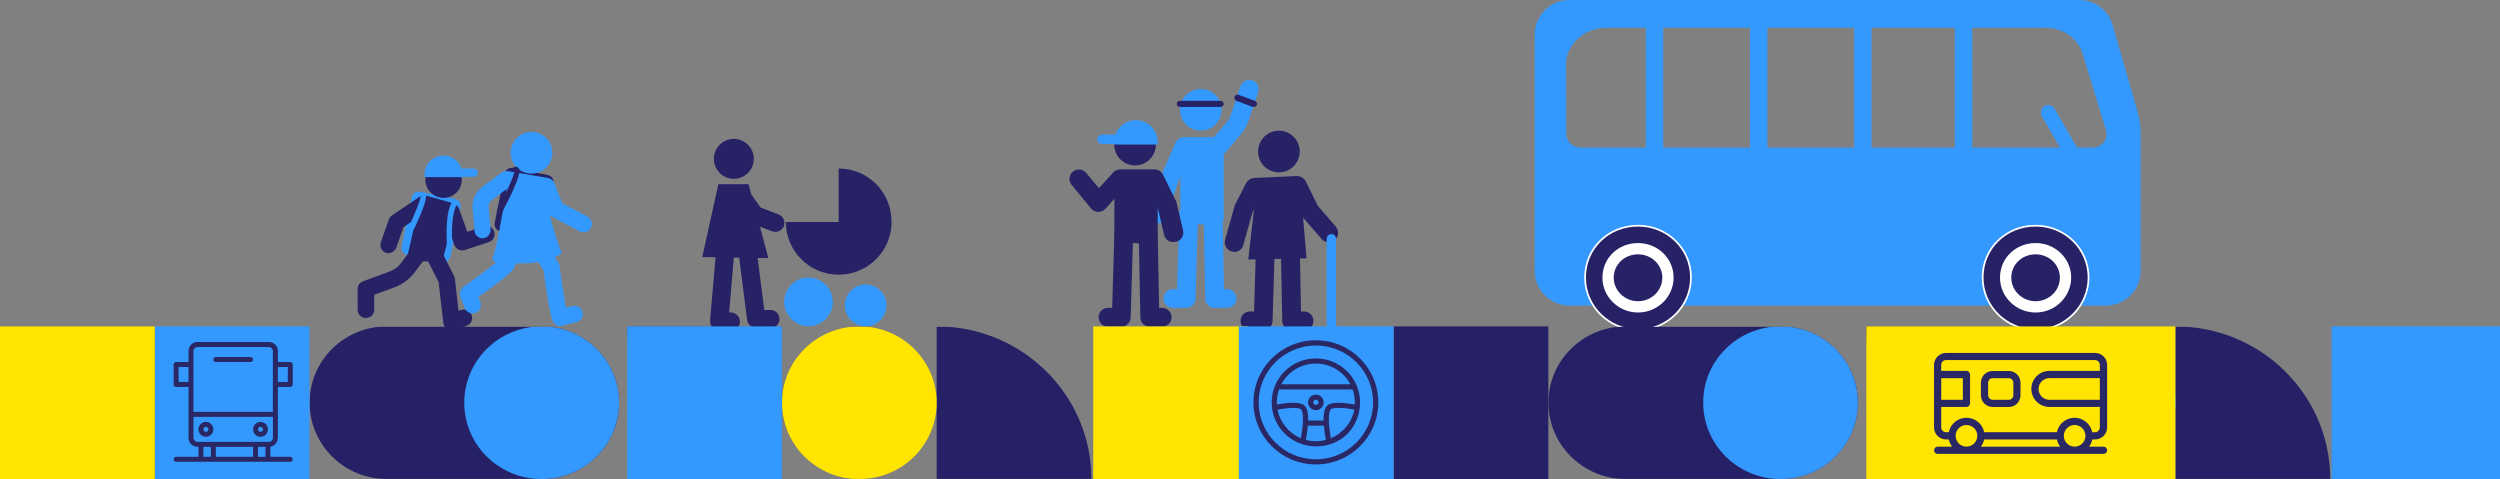
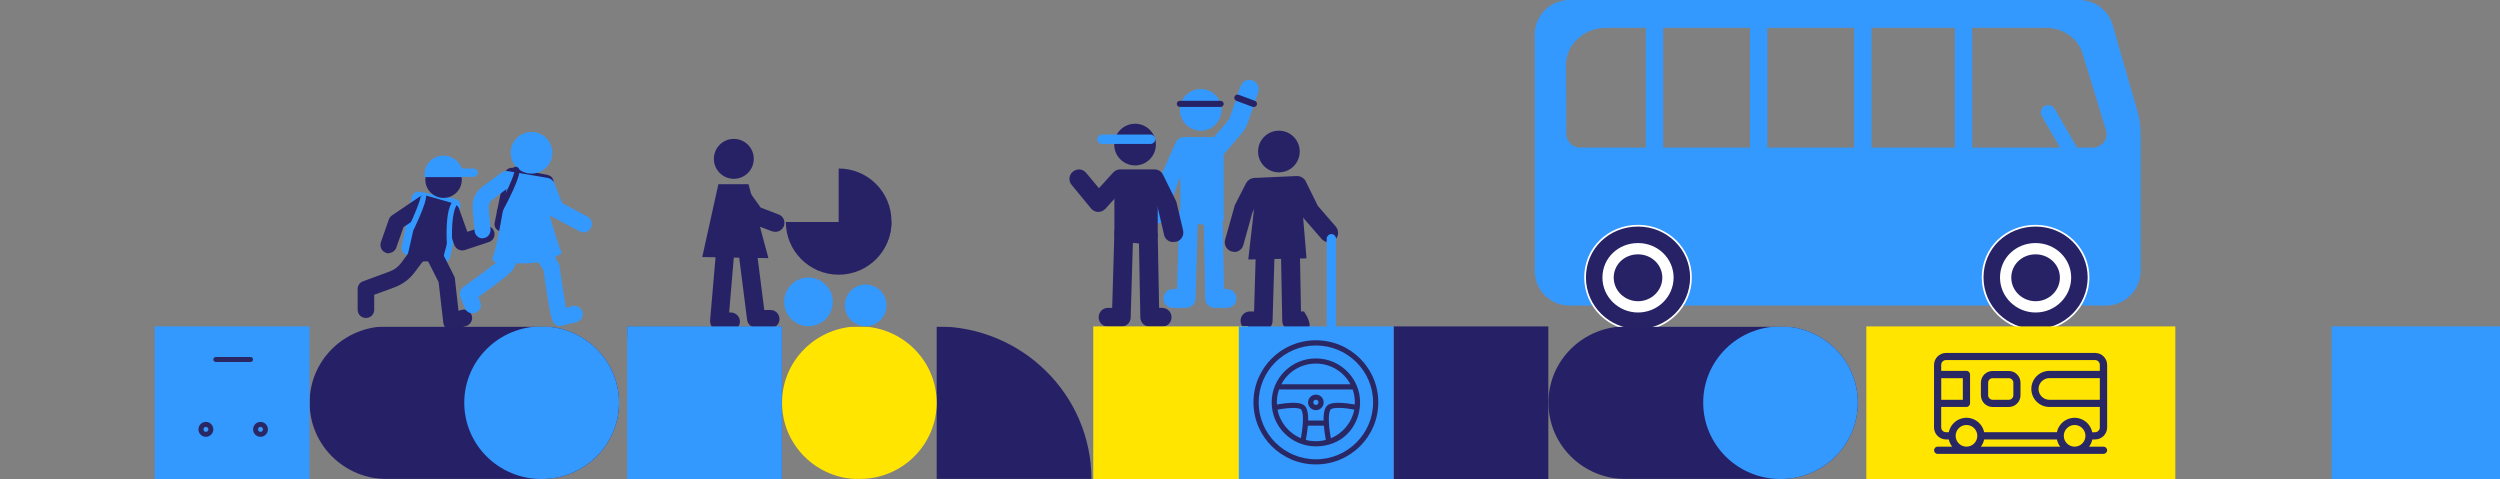
<svg xmlns="http://www.w3.org/2000/svg" width="1440" height="276" viewBox="0 0 1440 276" fill="none">
  <rect x="0" y="0" width="1440" height="276" fill="#808080" stroke="none" />
  <circle cx="11.5" cy="11.5" r="11.5" transform="matrix(-1 0 0 1 434.182 80)" fill="#272266" />
  <circle cx="14" cy="14" r="14" transform="matrix(-1 0 0 1 479.682 159.885)" fill="#3399FF" />
  <circle cx="12" cy="12" r="12" transform="matrix(-1 0 0 1 510.633 163.885)" fill="#3399FF" />
  <path d="M404.501 148.054L442.609 148.69L431.141 106.116H413.78L404.501 148.054Z" fill="#272266" />
  <path d="M483.066 158.222C466.182 158.222 452.643 144.56 452.643 127.88H513.488C513.488 144.719 499.79 158.222 483.066 158.222Z" fill="#272266" />
  <path d="M513.488 127.403C513.488 144.242 499.79 157.745 483.066 157.745V97.061C499.949 97.061 513.488 110.723 513.488 127.403Z" fill="#272266" />
  <path d="M414.416 190.47H420.947C423.814 190.47 426.203 188.087 426.203 185.227C426.203 182.368 423.814 179.985 420.947 179.985H419.991L422.699 148.055H425.725L430.345 184.274C430.663 186.816 432.893 188.722 435.442 188.881H443.724C446.591 189.04 448.98 186.657 448.98 183.798C448.98 180.938 446.751 178.555 443.884 178.555H440.22L435.601 142.177C435.282 139.635 433.052 137.57 430.345 137.57H417.921C415.213 137.57 412.983 139.635 412.664 142.336L409.001 184.592C409.001 186.022 409.319 187.451 410.275 188.563C411.231 189.675 412.664 190.311 414.098 190.311L414.416 190.47Z" fill="#272266" />
  <path d="M446.591 133.545C448.661 133.545 450.732 132.274 451.528 130.209C452.484 127.509 451.21 124.49 448.502 123.537L438.149 119.566L430.662 109.081C429.07 106.698 425.725 106.222 423.336 107.81C420.946 109.558 420.468 112.735 422.061 115.118L430.503 126.873C431.14 127.668 431.937 128.303 432.892 128.78L444.679 133.228C445.316 133.386 445.953 133.545 446.591 133.545Z" fill="#272266" />
  <path d="M315.532 100.798L295.569 96.739C293.329 96.284 291.144 97.729 290.689 99.967L284.913 128.33C284.458 130.567 285.904 132.75 288.144 133.206L308.107 137.264C310.347 137.719 312.532 136.274 312.987 134.037L318.763 105.674C319.218 103.436 317.772 101.253 315.532 100.798Z" fill="#272266" />
  <path d="M261.991 114.519L242.028 110.461C239.788 110.006 237.603 111.451 237.148 113.689L231.372 142.051C230.917 144.289 232.363 146.472 234.603 146.927L254.566 150.986C256.806 151.441 258.991 149.996 259.446 147.758L265.222 119.396C265.677 117.158 264.231 114.975 261.991 114.519Z" fill="#3399FF" />
  <circle cx="255.5" cy="103.5" r="10.5" fill="#272266" />
  <circle cx="306.156" cy="88" r="12" fill="#3399FF" />
  <path d="M254.703 150.552H234.012L242.129 114.77L262.82 120.495L254.703 150.552Z" fill="#272266" />
  <path d="M323.461 145.144C324.257 146.734 313.274 151.664 302.929 151.664C292.583 151.664 281.283 152.778 283.989 147.53C286.694 142.282 293.061 100.774 293.061 100.774L311.205 103.478C311.205 103.478 319.959 138.624 323.461 145.144Z" fill="#3399FF" />
  <path d="M223.984 145.94C223.507 145.94 222.87 145.94 222.392 145.622C219.846 144.827 218.573 142.123 219.368 139.579L223.984 126.379C224.302 125.425 224.939 124.63 225.894 123.994L241.651 113.339C242.765 112.543 244.357 112.384 245.63 112.702L261.228 117.155C262.66 117.632 263.934 118.746 264.411 120.177L269.186 133.536L278.576 130.355C281.123 129.56 283.829 130.832 284.625 133.376C285.42 135.921 284.147 138.625 281.601 139.42L267.753 144.032C265.366 144.827 262.66 143.555 261.705 141.169L256.135 125.584L244.993 122.403L232.42 130.832L228.281 142.6C227.645 144.509 225.735 145.781 223.825 145.781L223.984 145.94Z" fill="#272266" />
  <path d="M259.956 190.151C259.001 190.151 258.205 189.832 257.409 189.355C256.136 188.56 255.499 187.288 255.34 185.857L252.634 162.479L246.427 150.234H243.88C243.88 150.075 238.787 156.913 238.787 156.913C235.922 160.73 232.102 163.592 227.646 165.342L215.55 169.794V178.382C215.55 181.086 213.481 183.153 210.775 183.153C208.069 183.153 206 181.086 206 178.382V166.455C206 164.387 207.273 162.638 209.183 162.002L224.304 156.436C227.009 155.482 229.397 153.732 231.148 151.347L237.832 142.282C238.787 141.01 240.379 140.215 242.13 140.374L249.929 141.01C251.52 141.01 253.112 142.123 253.748 143.554L261.547 158.98C261.866 159.457 262.025 160.094 262.025 160.571L264.094 179.018L265.686 178.541C268.232 177.746 270.938 179.177 271.734 181.722C272.53 184.266 271.097 186.97 268.55 187.765L261.388 189.991C260.911 189.991 260.433 190.151 259.956 190.151Z" fill="#272266" />
  <path d="M278.101 137.351C275.714 137.351 273.486 135.443 273.327 132.898L272.212 120.176C271.735 115.246 273.963 110.634 277.783 107.612L288.765 99.502C289.879 98.707 291.153 98.388 292.426 98.548L315.664 102.523C317.255 102.841 318.688 103.955 319.324 105.545L323.781 116.995L338.424 124.788C340.811 126.06 341.607 128.923 340.334 131.308C339.06 133.694 336.195 134.489 333.808 133.216L317.573 124.629C316.618 124.152 315.823 123.197 315.345 122.084L311.207 111.429L292.585 108.248L283.354 115.246C282.08 116.2 281.444 117.79 281.444 119.381L282.558 132.103C282.717 134.807 280.807 137.033 278.261 137.192C278.261 137.192 277.942 137.192 277.783 137.192L278.101 137.351Z" fill="#3399FF" />
  <path d="M322.823 187.924C321.55 187.924 320.277 187.447 319.481 186.493C318.208 185.221 316.934 183.948 313.114 155.8L309.135 149.598L297.835 148.166C297.517 150.552 296.88 153.096 295.766 154.846C294.492 157.072 287.648 162.479 275.552 171.067L276.666 173.929C277.621 176.315 276.507 179.177 273.961 180.132C271.573 181.086 268.708 179.973 267.753 177.428L265.207 171.067C264.411 168.999 265.207 166.614 266.798 165.342C275.552 159.139 285.739 151.506 287.489 149.598C287.967 148.643 288.444 145.304 288.444 142.6C288.444 141.169 289.081 139.897 290.036 139.101C290.991 138.147 292.423 137.829 293.856 137.988L312.478 140.374C313.91 140.533 315.183 141.328 315.979 142.6L321.709 151.506C322.027 152.142 322.346 152.778 322.346 153.414C323.46 162.161 325.051 172.021 326.006 177.269L329.826 176.315C332.373 175.679 334.919 177.269 335.556 179.814C336.193 182.358 334.601 184.903 332.055 185.539L323.778 187.606C323.46 187.606 322.982 187.606 322.664 187.606L322.823 187.924Z" fill="#3399FF" />
  <path d="M238.31 132.263L235.445 130.832C238.947 123.358 242.608 114.293 242.289 112.702C242.289 112.702 242.289 113.021 242.608 113.18L244.836 110.953C245.632 111.748 247.223 113.498 238.31 132.263Z" fill="#3399FF" />
  <path d="M257.408 141.328C257.408 139.26 255.976 121.131 261.069 115.564L263.456 117.632C259.955 121.608 260.114 135.92 260.592 141.169L257.408 141.487V141.328Z" fill="#3399FF" />
  <path d="M288.924 123.198L286.059 121.766C291.152 112.065 296.563 100.456 296.245 98.548C296.245 98.548 296.245 98.866 296.722 99.184L295.131 96.798C296.882 95.685 297.996 96.003 298.473 96.639C299.428 97.434 301.497 99.343 288.605 123.357L288.924 123.198Z" fill="#272266" />
  <path d="M272.847 101.888L248.176 101.57C246.903 101.57 245.789 100.457 245.789 99.184C245.789 97.912 246.903 96.799 248.176 96.799L272.847 97.117C274.12 97.117 275.234 98.23 275.234 99.502C275.234 100.775 274.12 101.888 272.847 101.888Z" fill="#3399FF" />
  <path d="M244.518 101.729C244.518 101.252 244.518 100.934 244.518 100.457C244.518 94.413 249.611 89.483 255.659 89.642C261.707 89.801 266.641 94.731 266.482 100.775C266.323 106.818 266.482 101.729 266.482 102.047H244.677L244.518 101.729Z" fill="#3399FF" />
  <path d="M706.764 177.332H699.609C696.588 177.332 694.202 174.944 694.202 171.919L693.407 129.407L689.909 129.089L688.637 172.078C688.637 174.944 686.093 177.332 683.23 177.332H675.598C672.577 177.332 670.191 174.944 670.191 171.919C670.191 168.893 672.577 166.505 675.598 166.505H677.983L679.255 123.038C679.255 121.446 679.891 120.172 681.163 119.058C682.276 118.103 683.866 117.625 685.298 117.784L699.291 119.217C701.994 119.535 704.061 121.765 704.22 124.471L705.015 166.505H706.764C709.786 166.505 712.171 168.893 712.171 171.919C712.171 174.944 709.786 177.332 706.764 177.332Z" fill="#3399FF" />
  <path d="M666.852 128.611C666.215 128.611 665.738 128.611 665.102 128.293C662.24 127.337 660.809 124.153 661.763 121.446L668.76 101.225C668.76 101.225 668.76 100.907 668.919 100.748L677.187 82.119C677.982 80.209 680.05 78.935 682.117 78.935H699.29L706.128 70.974C707.4 69.541 708.354 67.789 708.99 66.038L714.555 49.638C715.509 46.772 718.69 45.339 721.393 46.295C724.255 47.25 725.686 50.434 724.732 53.141L719.167 69.541C718.054 72.725 716.463 75.591 714.237 77.979L705.81 87.851C704.856 89.125 703.265 89.762 701.675 89.762H685.456L678.618 104.887L671.781 124.949C670.986 127.178 668.919 128.611 666.692 128.611H666.852Z" fill="#3399FF" />
  <circle cx="653.793" cy="83.275" r="12" fill="#272266" />
  <circle cx="736.648" cy="87.275" r="12" fill="#272266" />
  <path d="M665.103 102.817H643.636C642.67 102.817 641.887 103.602 641.887 104.569V135.776C641.887 136.743 642.67 137.527 643.636 137.527H665.103C666.069 137.527 666.852 136.743 666.852 135.776V104.569C666.852 103.602 666.069 102.817 665.103 102.817Z" fill="#272266" />
  <path d="M752.559 148.831L719.008 149.468L724.096 104.887H748.902L752.559 148.831Z" fill="#272266" />
  <path d="M704.856 81.801H679.891V127.178H704.856V81.801Z" fill="#3399FF" />
  <path d="M675.756 139.438C673.212 139.438 670.986 137.687 670.509 135.298L666.851 119.536L661.445 108.39H647.452L636.639 120.332C635.526 121.446 634.095 122.083 632.505 122.083C630.915 122.083 629.483 121.287 628.529 120.173L617.239 106.48C615.331 104.091 615.649 100.748 618.035 98.837C620.42 96.927 623.759 97.245 625.667 99.633L632.982 108.39L641.25 99.315C642.204 98.2 643.795 97.564 645.226 97.564H664.943C667.01 97.564 668.919 98.678 669.873 100.589L677.187 115.396C677.346 115.714 677.505 116.192 677.664 116.511L681.481 132.751C682.117 135.617 680.367 138.642 677.346 139.279C676.869 139.279 676.551 139.279 676.074 139.279L675.756 139.438Z" fill="#272266" />
  <path d="M710.897 145.011C710.42 145.011 709.943 145.011 709.466 144.852C706.603 144.056 704.854 141.03 705.649 138.164L711.056 118.899C711.056 118.58 711.215 118.262 711.374 117.944L717.734 105.524C718.688 103.773 720.437 102.659 722.346 102.499L746.993 101.385C749.06 101.385 751.127 102.499 752.081 104.41L759.077 118.58L769.413 130.522C771.321 132.751 771.162 136.254 768.936 138.164C766.71 140.075 763.212 139.916 761.304 137.687L750.491 125.268C750.173 124.949 749.855 124.472 749.696 124.153L743.971 112.53L726.003 113.326L721.391 122.402L716.144 141.19C715.508 143.578 713.282 145.17 710.897 145.17V145.011Z" fill="#272266" />
  <path d="M669.395 188.159H662.24C659.218 188.159 656.833 185.771 656.833 182.746L656.038 140.234L652.54 139.916L651.268 182.905C651.268 185.771 648.724 188.159 645.861 188.159H638.229C635.207 188.159 632.822 185.771 632.822 182.746C632.822 179.721 635.207 177.332 638.229 177.332H640.614L641.886 133.865C641.886 132.273 642.522 131 643.794 129.885C644.907 128.93 646.497 128.452 647.928 128.611L661.922 130.044C664.625 130.363 666.692 132.592 666.851 135.298L667.646 177.332H669.395C672.416 177.332 674.802 179.721 674.802 182.746C674.802 185.771 672.416 188.159 669.395 188.159Z" fill="#272266" />
-   <path d="M751.128 190.229H743.972C740.951 190.229 738.566 187.84 738.566 184.815L737.771 142.304L734.272 141.985L733 184.974C733 187.84 730.456 190.229 727.594 190.229H719.961C716.94 190.229 714.555 187.84 714.555 184.815C714.555 181.79 716.94 179.402 719.961 179.402H722.346L723.618 135.935C723.618 134.343 724.254 133.069 725.527 131.954C726.64 130.999 728.23 130.521 729.661 130.681L743.654 132.114C746.357 132.432 748.424 134.661 748.583 137.368L749.378 179.402H751.128C754.149 179.402 756.534 181.79 756.534 184.815C756.534 187.84 754.149 190.229 751.128 190.229Z" fill="#272266" />
+   <path d="M751.128 190.229H743.972C740.951 190.229 738.566 187.84 738.566 184.815L737.771 142.304L734.272 141.985L733 184.974C733 187.84 730.456 190.229 727.594 190.229H719.961C716.94 190.229 714.555 187.84 714.555 184.815C714.555 181.79 716.94 179.402 719.961 179.402H722.346L723.618 135.935C723.618 134.343 724.254 133.069 725.527 131.954C726.64 130.999 728.23 130.521 729.661 130.681L743.654 132.114C746.357 132.432 748.424 134.661 748.583 137.368L749.378 179.402H751.128C756.534 187.84 754.149 190.229 751.128 190.229Z" fill="#272266" />
  <path d="M766.871 189.592C765.44 189.592 764.168 188.318 764.168 186.885V137.527C764.168 136.094 765.44 134.82 766.871 134.82C768.302 134.82 769.574 136.094 769.574 137.527V186.885C769.574 188.318 768.302 189.592 766.871 189.592Z" fill="#3399FF" />
  <path d="M662.717 82.915H634.731C633.299 82.915 632.027 81.642 632.027 80.209C632.027 78.776 633.299 77.502 634.731 77.502H662.717C664.148 77.502 665.42 78.776 665.42 80.209C665.42 81.642 664.148 82.915 662.717 82.915Z" fill="#3399FF" />
-   <path d="M666.851 83.234C666.851 82.756 666.851 82.279 666.851 81.801C666.851 74.954 661.285 69.223 654.289 69.223C647.292 69.223 641.727 74.795 641.727 81.801C641.727 88.807 641.727 82.756 641.727 83.234H666.533H666.851Z" fill="#3399FF" />
  <path d="M722.188 61.581C722.029 61.581 721.711 61.581 721.552 61.581L712.17 58.078C711.216 57.759 710.739 56.645 711.057 55.689C711.375 54.734 712.488 54.256 713.442 54.575L722.824 58.078C723.778 58.396 724.255 59.511 723.937 60.466C723.619 61.262 722.983 61.581 722.188 61.581Z" fill="#272266" />
  <circle cx="691.648" cy="63.275" r="12" fill="#3399FF" />
  <path d="M703.107 61.58H679.573C678.619 61.58 677.824 60.784 677.824 59.829C677.824 58.873 678.619 58.077 679.573 58.077H703.107C704.061 58.077 704.856 58.873 704.856 59.829C704.856 60.784 704.061 61.58 703.107 61.58Z" fill="#272266" />
  <path d="M1197.67 0C1206.59 0 1214.43 5.904 1216.9 14.475L1231.05 63.73C1232.35 68.221 1233 72.871 1233 77.543V156C1233 167.046 1224.05 176 1213 176H904C892.954 176 884 167.046 884 156V20C884 8.954 892.954 4.88591e-07 904 0H1197.67ZM925.117 16C912.349 16 901.88 25.831 902.015 37.418C902.121 46.521 902.191 59.269 902.157 76.972C902.149 81.4 905.734 85 910.163 85H948V16H925.117ZM958 85H1008V16H958V85ZM1018 85H1068V16H1018V85ZM1078 85H1126V16H1078V85ZM1136 85H1186.56L1176.12 66.914C1174.95 64.885 1175.64 62.291 1177.67 61.12C1179.7 59.949 1182.3 60.644 1183.47 62.673L1196.36 85H1205.52C1210.47 85 1214.27 80.54 1213.23 75.699C1213.16 75.36 1213.12 75.178 1213.11 75.166L1199.49 30.62C1196.85 21.98 1188.18 16 1178.3 16H1136V85Z" fill="#3399FF" />
  <path d="M974 159.809C974 176.242 960.487 190 943.5 190C926.899 190 913 176.624 913 159.809C913 142.993 926.513 130 943.5 130C960.487 130 974 143.376 974 159.809Z" fill="#272266" />
  <path d="M974 159.809C974 176.242 960.487 190 943.5 190C926.899 190 913 176.624 913 159.809C913 142.993 926.513 130 943.5 130C960.487 130 974 143.376 974 159.809Z" stroke="white" />
  <path d="M964 159.873C964 170.828 954.918 180 943.5 180C932.342 180 923 171.083 923 159.873C923 148.663 932.082 140 943.5 140C954.918 140 964 148.918 964 159.873ZM957.5 159.914C957.5 152.519 951.297 146.5 943.5 146.5C935.703 146.5 929.5 152.347 929.5 159.914C929.5 167.481 935.88 173.5 943.5 173.5C951.297 173.5 957.5 167.309 957.5 159.914Z" fill="white" />
  <circle cx="943.5" cy="160.5" r="2.5" fill="#272266" />
  <path d="M1203 159.809C1203 176.242 1189.49 190 1172.5 190C1155.9 190 1142 176.624 1142 159.809C1142 142.993 1155.51 130 1172.5 130C1189.49 130 1203 143.376 1203 159.809Z" fill="#272266" />
  <path d="M1203 159.809C1203 176.242 1189.49 190 1172.5 190C1155.9 190 1142 176.624 1142 159.809C1142 142.993 1155.51 130 1172.5 130C1189.49 130 1203 143.376 1203 159.809Z" stroke="white" />
  <path d="M1193 159.873C1193 170.828 1183.92 180 1172.5 180C1161.34 180 1152 171.083 1152 159.873C1152 148.663 1161.08 140 1172.5 140C1183.92 140 1193 148.918 1193 159.873ZM1186.5 159.914C1186.5 152.519 1180.3 146.5 1172.5 146.5C1164.7 146.5 1158.5 152.347 1158.5 159.914C1158.5 167.481 1164.88 173.5 1172.5 173.5C1180.3 173.5 1186.5 167.309 1186.5 159.914Z" fill="white" />
  <circle cx="1172.5" cy="160.5" r="2.5" fill="#272266" />
  <g clip-path="url(#clip0_185_6469)">
    <mask id="mask0_185_6469" style="mask-type:luminance" maskUnits="userSpaceOnUse" x="0" y="188" width="1433" height="88">
      <path d="M1432.4 188H0V276H1432.4V188Z" fill="white" />
    </mask>
    <g mask="url(#mask0_185_6469)">
      <path d="M628.664 276H539.525V188C588.749 188 628.664 227.405 628.664 276Z" fill="#262166" />
      <path d="M494.993 276C470.344 276 450.461 256.297 450.461 232.037C450.387 207.703 470.344 188 494.993 188C519.642 188 539.526 207.703 539.526 231.963C539.526 256.297 519.568 275.926 494.993 275.926" fill="#FFE500" />
      <path d="M450.387 276C401.163 276 361.248 236.595 361.248 188H450.387V276Z" fill="#262166" />
    </g>
    <path d="M450.387 188H361.248V276H450.387V188Z" fill="#3399FF" />
    <mask id="mask1_185_6469" style="mask-type:luminance" maskUnits="userSpaceOnUse" x="0" y="188" width="1433" height="88">
      <path d="M1432.4 188H0V276H1432.4V188Z" fill="white" />
    </mask>
    <g mask="url(#mask1_185_6469)">
      <path d="M222.81 188H311.949C336.598 188 356.555 207.703 356.555 231.963C356.555 256.297 336.598 275.926 312.023 275.926H222.884C198.235 275.926 178.352 256.224 178.352 231.963C178.277 207.703 198.235 188 222.81 188Z" fill="#262166" />
      <path d="M311.948 188C336.597 188 356.555 207.703 356.555 231.963C356.555 256.297 336.597 275.926 311.948 275.926C287.299 275.926 267.416 256.224 267.416 231.963C267.416 207.703 287.374 188 311.948 188Z" fill="#3399FF" />
    </g>
    <path d="M178.278 188H89.139V276H178.278V188Z" fill="#3399FF" />
-     <path d="M89.139 188H0V276H89.139V188Z" fill="#FFE500" />
    <path d="M718.846 188H629.707V276H718.846V188Z" fill="#FFE500" />
    <mask id="mask2_185_6469" style="mask-type:luminance" maskUnits="userSpaceOnUse" x="0" y="188" width="1433" height="88">
-       <path d="M1432.4 188H0V276H1432.4V188Z" fill="white" />
-     </mask>
+       </mask>
    <g mask="url(#mask2_185_6469)">
      <path d="M1342.22 276H1253.08V188C1302.31 188 1342.22 227.405 1342.22 276Z" fill="#262166" />
      <path d="M1208.55 276C1183.9 276 1164.02 256.297 1164.02 232.037C1163.95 207.703 1183.9 188 1208.55 188C1233.2 188 1253.08 207.703 1253.08 231.963C1253.08 256.297 1233.13 275.926 1208.55 275.926" fill="#3399FF" />
      <path d="M1163.95 276C1114.72 276 1074.81 236.595 1074.81 188H1163.95V276Z" fill="#262166" />
    </g>
    <path d="M1253 188H1075V276H1253V188Z" fill="#FFE500" />
    <mask id="mask3_185_6469" style="mask-type:luminance" maskUnits="userSpaceOnUse" x="0" y="188" width="1433" height="88">
      <path d="M1432.4 188H0V276H1432.4V188Z" fill="white" />
    </mask>
    <g mask="url(#mask3_185_6469)">
      <path d="M936.443 188H1025.58C1050.23 188 1070.11 207.703 1070.11 231.963C1070.11 256.297 1050.16 275.926 1025.58 275.926H936.443C911.794 275.926 891.91 256.224 891.91 231.963C891.836 207.703 911.794 188 936.443 188Z" fill="#262166" />
      <path d="M1025.58 188C1050.23 188 1070.11 207.703 1070.11 231.963C1070.11 256.297 1050.16 275.926 1025.58 275.926C1001.01 275.926 981.049 256.224 981.049 231.963C980.975 207.703 1000.93 188 1025.58 188Z" fill="#3399FF" />
    </g>
    <path d="M891.836 188H802.697V276H891.836V188Z" fill="#262166" />
    <path d="M802.698 188H713.559V276H802.698V188Z" fill="#3399FF" />
    <path d="M1440 188H1343V276H1440V188Z" fill="#3399FF" />
-     <path d="M160.06 252.204V222.888H167.204C167.991 222.888 168.637 222.238 168.637 221.447V209.944C168.637 209.153 167.991 208.503 167.204 208.503H160.06V202.173C160.06 199.313 157.759 197 154.914 197H113.744C110.898 197 108.597 199.313 108.597 202.173V208.503H101.453C100.666 208.503 100.02 209.153 100.02 209.944V221.447C100.02 222.238 100.666 222.888 101.453 222.888H108.597V252.204C108.597 255.065 110.898 257.378 113.744 257.378H114.309V263.119H101.433C100.646 263.119 100 263.768 100 264.56C100 265.351 100.646 266 101.433 266H167.184C167.971 266 168.617 265.351 168.617 264.56C168.617 263.768 167.971 263.119 167.184 263.119H155.741V257.296C158.163 256.891 160.02 254.76 160.02 252.204H160.06ZM165.771 211.384V220.007H160.06V211.384H165.771ZM111.443 202.194C111.443 200.936 112.472 199.901 113.723 199.901H154.894C156.145 199.901 157.174 200.936 157.174 202.194V237.252H111.423V202.194H111.443ZM102.866 220.007V211.384H108.577V220.007H102.866ZM111.443 252.204V240.133H157.194V252.204C157.194 253.462 156.165 254.497 154.914 254.497H113.744C112.492 254.497 111.463 253.462 111.463 252.204H111.443ZM145.751 257.378V263.119H124.319V257.378H145.751ZM117.174 263.119V257.378H121.453V263.119H117.174ZM148.617 263.119V257.378H152.896V263.119H148.617Z" fill="#2A2765" />
    <path d="M122.886 247.315C122.886 244.941 120.968 243.014 118.587 243.014C116.206 243.014 114.309 244.941 114.309 247.315C114.309 249.688 116.226 251.616 118.587 251.616C120.948 251.616 122.886 249.688 122.886 247.315ZM117.174 247.315C117.174 246.524 117.82 245.874 118.607 245.874C119.394 245.874 120.04 246.524 120.04 247.315C120.04 248.106 119.394 248.755 118.607 248.755C117.82 248.755 117.174 248.106 117.174 247.315Z" fill="#2A2765" />
    <path d="M150.05 251.616C152.411 251.616 154.328 249.688 154.328 247.315C154.328 244.941 152.411 243.014 150.05 243.014C147.689 243.014 145.771 244.941 145.771 247.315C145.771 249.688 147.689 251.616 150.05 251.616ZM150.05 245.874C150.837 245.874 151.483 246.524 151.483 247.315C151.483 248.106 150.837 248.755 150.05 248.755C149.263 248.755 148.617 248.106 148.617 247.315C148.617 246.524 149.263 245.874 150.05 245.874Z" fill="#2A2765" />
    <path d="M124.318 208.503H144.338C145.125 208.503 145.771 207.854 145.771 207.063C145.771 206.272 145.125 205.623 144.338 205.623H124.318C123.531 205.623 122.885 206.272 122.885 207.063C122.885 207.854 123.531 208.503 124.318 208.503Z" fill="#2A2765" />
    <path d="M1206.75 203.29H1120.93C1117.11 203.29 1114 206.396 1114 210.215V246.193C1114 250.012 1117.11 253.118 1120.93 253.118H1122.53C1122.84 254.646 1123.5 256.072 1124.42 257.269H1116.11C1114.97 257.269 1114.03 258.211 1114.03 259.356C1114.03 260.502 1114.94 261.444 1116.11 261.444H1211.61C1212.76 261.444 1213.7 260.502 1213.7 259.356C1213.7 258.211 1212.76 257.269 1211.61 257.269H1203.31C1204.22 256.072 1204.86 254.646 1205.19 253.118H1206.8C1210.62 253.118 1213.72 250.012 1213.72 246.193V210.215C1213.72 206.396 1210.62 203.29 1206.8 203.29H1206.75ZM1209.5 230.279H1180.44C1177 230.279 1174.2 227.478 1174.2 224.041C1174.2 220.604 1177 217.803 1180.44 217.803H1209.5V230.254V230.279ZM1118.15 217.828H1130.6V230.279H1118.15V217.828ZM1126.45 251.03C1126.45 247.593 1129.25 244.792 1132.69 244.792C1136.13 244.792 1138.93 247.593 1138.93 251.03C1138.93 254.468 1136.13 257.269 1132.69 257.269C1129.25 257.269 1126.45 254.468 1126.45 251.03ZM1184.79 253.118C1185.1 254.646 1185.76 256.072 1186.68 257.269H1140.99C1141.91 256.072 1142.55 254.646 1142.88 253.118H1184.82H1184.79ZM1188.74 251.03C1188.74 247.593 1191.54 244.792 1194.98 244.792C1198.42 244.792 1201.22 247.593 1201.22 251.03C1201.22 254.468 1198.42 257.269 1194.98 257.269C1191.54 257.269 1188.74 254.468 1188.74 251.03ZM1209.5 246.193C1209.5 247.72 1208.25 248.968 1206.72 248.968H1205.12C1205.04 248.688 1205.06 248.713 1204.96 248.306C1203.49 242.934 1197.99 239.598 1192.48 240.948C1189.73 241.635 1187.49 243.366 1186.12 245.582C1185.43 246.676 1184.97 247.924 1184.79 248.943H1142.85C1141.86 243.723 1136.74 239.955 1131.19 240.744C1127.14 241.329 1123.75 244.283 1122.66 248.306C1122.58 248.612 1122.51 248.917 1122.51 248.943H1120.9C1119.37 248.943 1118.13 247.695 1118.13 246.167V234.404H1132.67C1133.81 234.404 1134.75 233.462 1134.75 232.316V215.715C1134.75 214.569 1133.84 213.627 1132.67 213.627H1118.13V210.164C1118.13 208.637 1119.37 207.389 1120.9 207.389H1206.72C1208.25 207.389 1209.5 208.637 1209.5 210.164V213.627H1180.44C1174.71 213.627 1170.05 218.287 1170.05 224.015C1170.05 229.744 1174.71 234.404 1180.44 234.404H1209.5V246.167V246.193Z" fill="#2A2765" />
    <path d="M1157.04 213.678H1147.77C1144.02 213.678 1140.99 216.708 1140.99 220.451V227.656C1140.99 231.399 1144.02 234.429 1147.77 234.429H1157.04C1160.78 234.429 1163.81 231.399 1163.81 227.656V220.451C1163.81 216.708 1160.78 213.678 1157.04 213.678ZM1159.69 227.656C1159.69 229.108 1158.51 230.279 1157.06 230.279H1147.79C1146.34 230.279 1145.17 229.108 1145.17 227.656V220.451C1145.17 218.999 1146.34 217.828 1147.79 217.828H1157.06C1158.51 217.828 1159.69 218.999 1159.69 220.451V227.656Z" fill="#2A2765" />
  </g>
  <path d="M757.948 196C738.074 196 722 211.988 722 231.755C722 251.522 738.074 267.51 757.948 267.51C777.822 267.51 793.897 251.522 793.897 231.755C793.897 211.988 777.822 196 757.948 196ZM757.948 264.555C739.778 264.555 724.992 249.849 724.992 231.777C724.992 213.704 739.778 198.998 757.948 198.998C776.119 198.998 790.904 213.704 790.904 231.777C790.904 249.849 776.119 264.555 757.948 264.555Z" fill="#2A2765" />
  <path d="M757.948 227.302C755.48 227.302 753.449 229.3 753.449 231.777C753.449 234.253 755.458 236.251 757.948 236.251C760.438 236.251 762.447 234.253 762.447 231.777C762.447 229.3 760.438 227.302 757.948 227.302ZM757.948 233.254C757.118 233.254 756.441 232.58 756.441 231.755C756.441 230.929 757.118 230.256 757.948 230.256C758.778 230.256 759.455 230.929 759.455 231.755C759.455 232.58 758.778 233.254 757.948 233.254Z" fill="#2A2765" />
  <path d="M757.948 206.448C743.861 206.448 732.482 217.809 732.482 231.776C732.482 245.744 743.861 257.105 757.948 257.105C772.034 257.105 781.644 247.46 783.216 234.948C785.116 219.786 773.235 206.448 757.948 206.448ZM770.942 231.994C767.644 231.994 765.548 232.537 764.368 233.71C762.49 235.578 762.337 239.575 762.381 242.225H753.492C753.558 239.64 753.405 235.817 751.658 233.883C750.063 232.124 746.809 231.972 744.407 232.015C741.568 232.059 738.292 232.493 735.496 232.993C735.343 230.082 735.737 227.15 736.741 224.347H779.132C780.137 227.15 780.53 230.082 780.377 232.993C777.472 232.471 773.912 232.015 770.942 232.015V231.994ZM757.948 209.424C766.378 209.424 773.978 214.029 777.822 221.35H738.052C741.917 214.029 749.496 209.424 757.926 209.424H757.948ZM735.868 235.947C739.056 235.361 744.232 234.665 747.421 235.122C747.989 235.208 749.037 235.426 749.43 235.838C749.801 236.229 750.762 237.859 750.435 243.593C750.238 246.938 749.67 250.414 749.321 252.412C742.376 249.523 737.265 243.289 735.868 235.947ZM752.182 253.39C752.684 250.783 753.099 247.873 753.318 245.201H762.534C762.752 247.894 763.189 250.805 763.67 253.39C759.913 254.368 755.916 254.389 752.16 253.39H752.182ZM766.574 252.412C765.613 247.134 765.46 243.68 765.46 243.68C765.46 243.615 765.46 243.55 765.46 243.506C765.155 237.837 766.116 236.229 766.487 235.838C766.487 235.838 766.509 235.817 766.531 235.795C766.727 235.599 767.623 234.948 770.986 234.948C774.349 234.948 777.254 235.404 780.071 235.925C778.674 243.289 773.563 249.523 766.618 252.391L766.574 252.412Z" fill="#2A2765" />
  <defs>
    <clipPath id="clip0_185_6469">
      <rect width="1440" height="88" fill="white" transform="translate(0 188)" />
    </clipPath>
  </defs>
</svg>